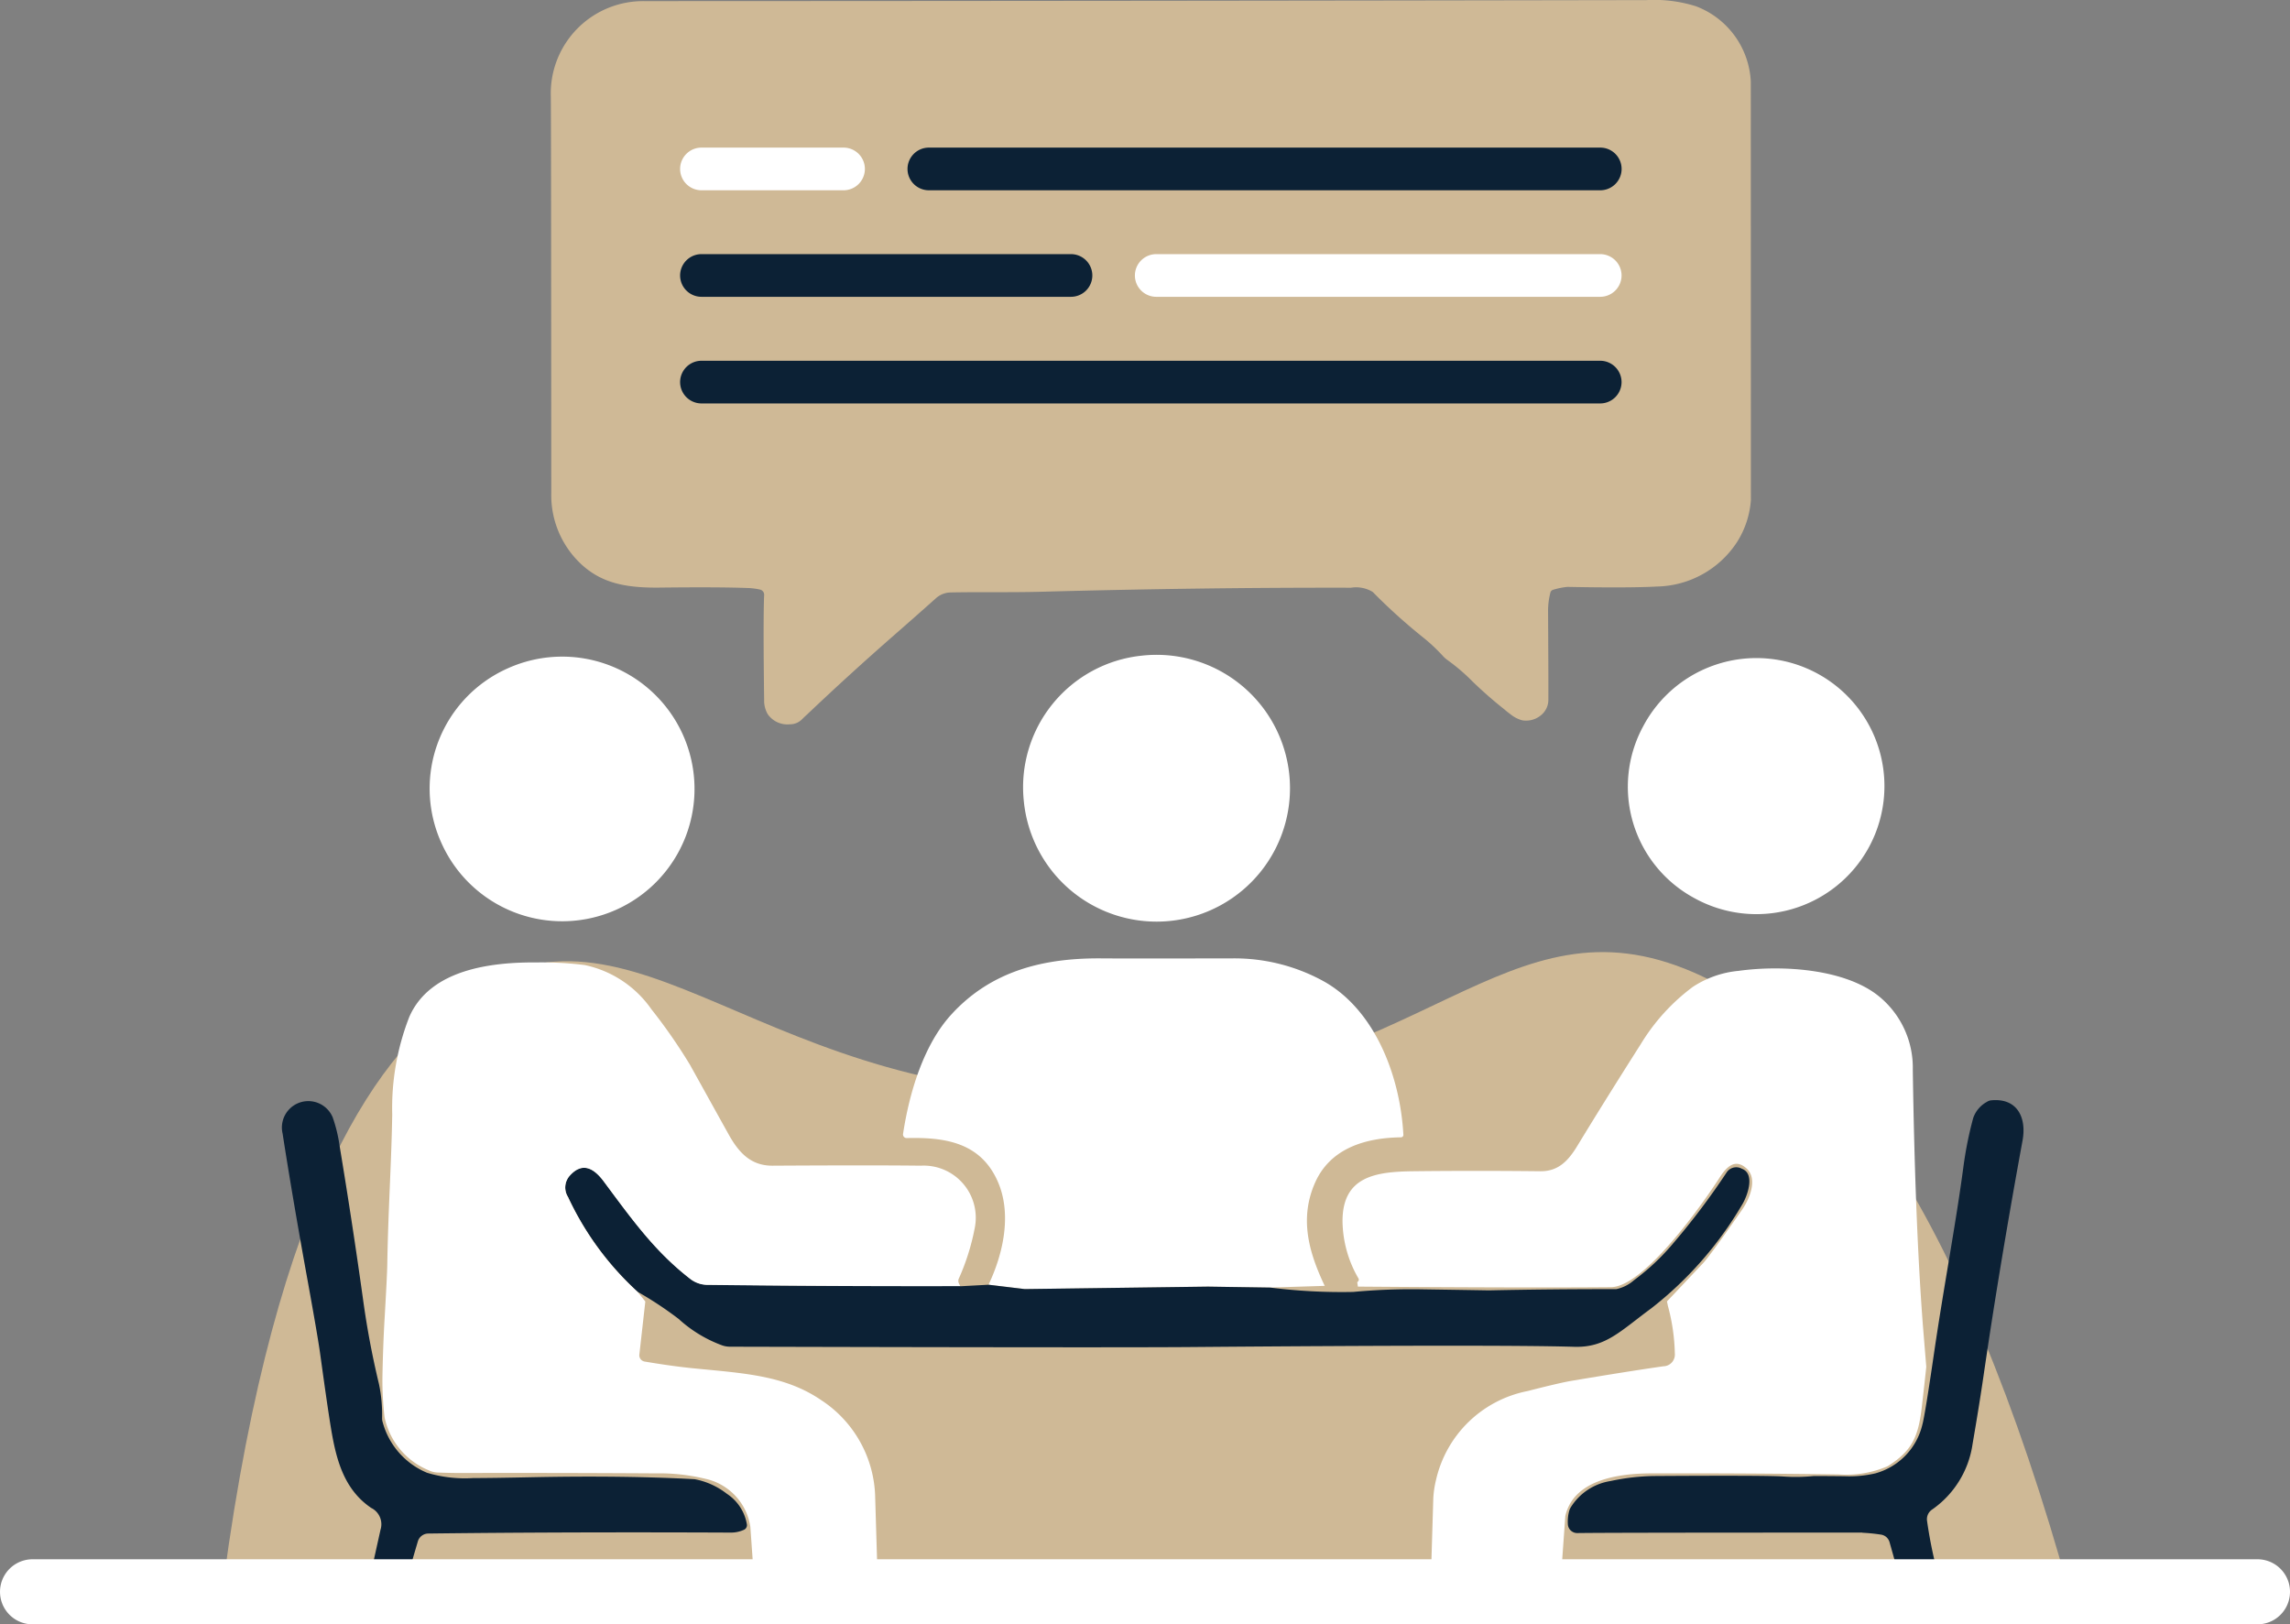
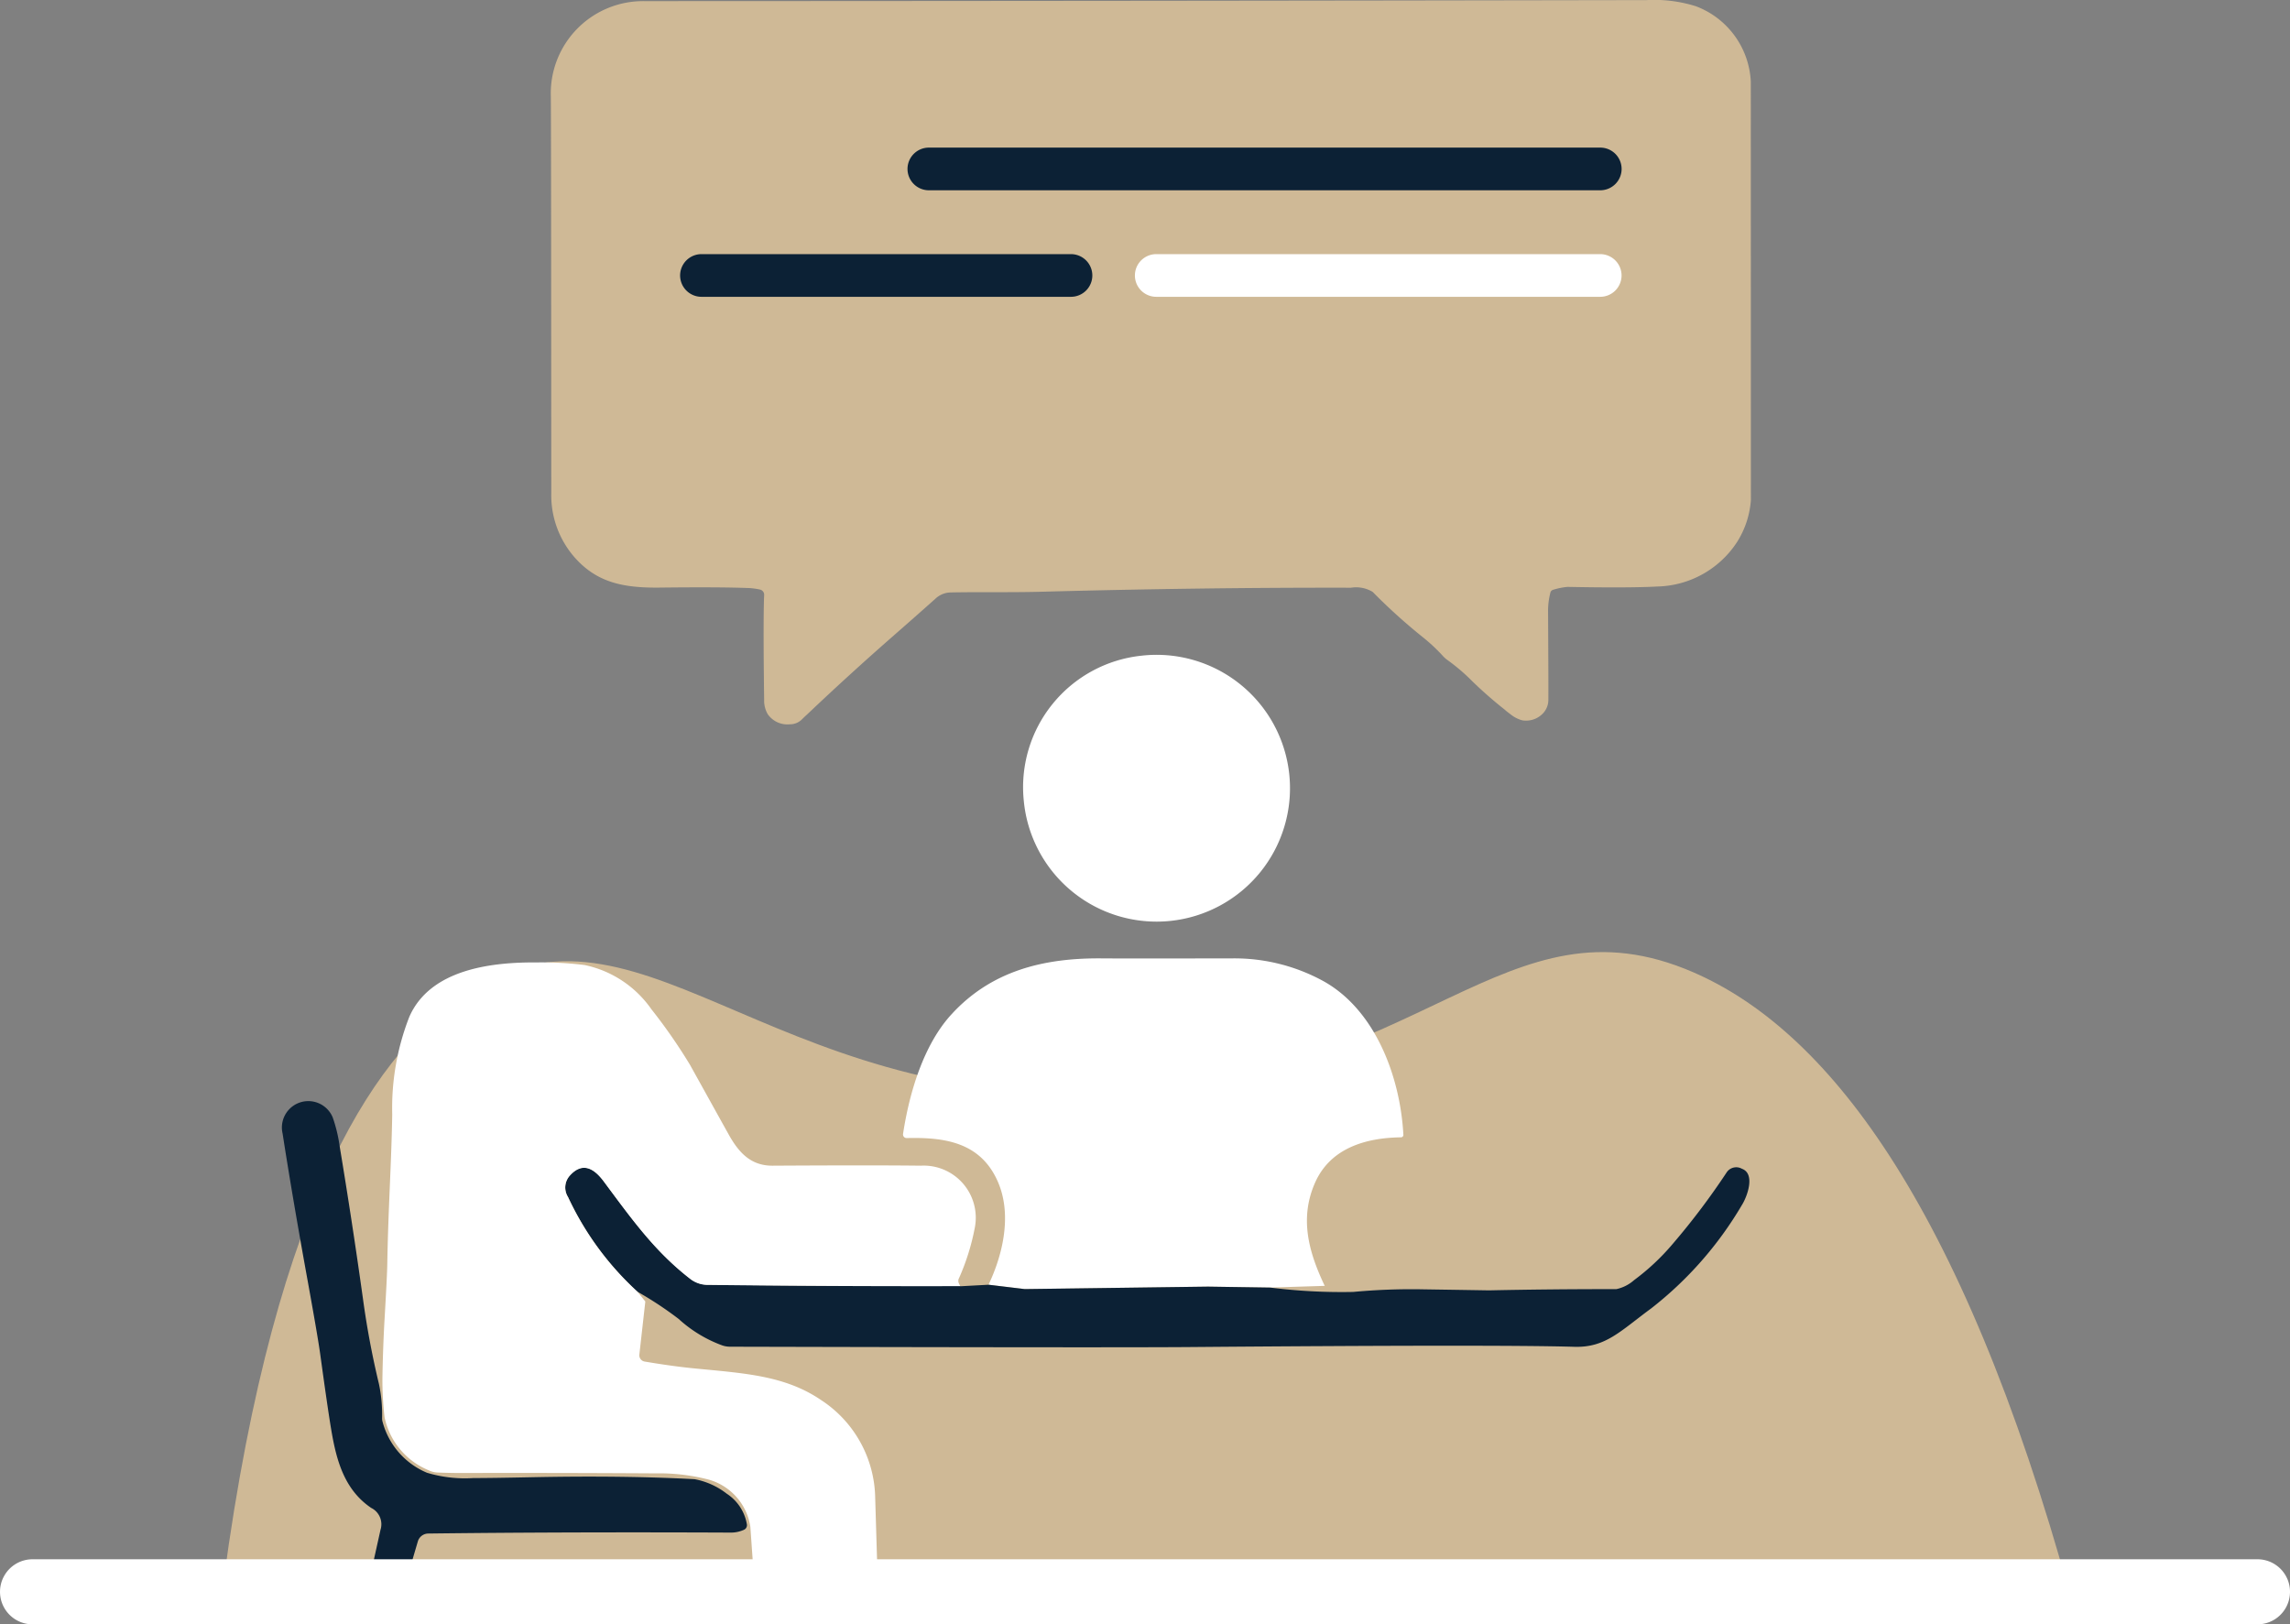
<svg xmlns="http://www.w3.org/2000/svg" width="175.989" height="124.838" viewBox="0 0 175.989 124.838">
  <rect x="0" y="0" width="175.989" height="124.838" fill="#808080" stroke="none" />
  <g id="Groupe_68" data-name="Groupe 68" transform="translate(-907.37 -776.84)">
    <g id="Groupe_67" data-name="Groupe 67" transform="translate(924.19 776.84)">
      <path id="Tracé_690" data-name="Tracé 690" d="M930.447,928.367c3.784-31.321,11.731-42.913,18.431-47.637,13.612-9.587,23.177,8.392,50.174,7.364,23.979-.911,30.234-15.617,44.714-9.332,9.988,4.338,20.487,17.184,29.017,48.126L930.44,928.36Z" transform="translate(-930.44 -804.032)" fill="#cfb996" />
      <path id="Tracé_691" data-name="Tracé 691" d="M1057.66,815.189a6.958,6.958,0,0,1-1.064,3.3,7.513,7.513,0,0,1-6.131,3.427q-2.2.12-6.911.029a5.386,5.386,0,0,0-1.086.219.3.3,0,0,0-.226.233,5.527,5.527,0,0,0-.175,1.436c.015,3.011.029,5.278.022,6.8a1.514,1.514,0,0,1-.459,1.079,1.792,1.792,0,0,1-1.546.488,2.441,2.441,0,0,1-.933-.488,5.41,5.41,0,0,1-.437-.35,31.87,31.87,0,0,1-2.479-2.173,14.85,14.85,0,0,0-1.925-1.64,2.7,2.7,0,0,1-.27-.233,13.525,13.525,0,0,0-1.64-1.538,44.165,44.165,0,0,1-3.813-3.448,2.46,2.46,0,0,0-1.662-.321q-11.581-.022-23.928.313c-2.282.058-4.834.007-6.875.051a1.752,1.752,0,0,0-1.159.5c-1.072.955-2.122,1.881-3.164,2.792q-3.412,2.986-6.649,6.059c-.153.139-.3.277-.445.423a1.285,1.285,0,0,1-.9.357,1.841,1.841,0,0,1-1.706-.773,2.066,2.066,0,0,1-.277-1.1c-.058-4.28-.051-6.97,0-8.056a.41.41,0,0,0-.313-.423,5.115,5.115,0,0,0-1.057-.124c-1.327-.051-3.558-.066-6.693-.029-2.749.029-4.732-.386-6.408-2.216a7.238,7.238,0,0,1-1.888-5.06q-.011-29.68-.036-30.468a7.092,7.092,0,0,1,7.2-7.327q38.866-.011,77-.08a10.7,10.7,0,0,1,3.806.474,6.527,6.527,0,0,1,4.214,5.781q0,3.784.007,32.13Z" transform="translate(-939.916 -776.84)" fill="#cfb996" />
      <path id="Tracé_692" data-name="Tracé 692" d="M1024.312,845.943a10.252,10.252,0,1,1-9.04,11.169,10.163,10.163,0,0,1,9.04-11.169Z" transform="translate(-953.411 -795.55)" fill="#fff" />
-       <path id="Tracé_693" data-name="Tracé 693" d="M958.67,846.98a10.169,10.169,0,1,1-5.14,13.342,10.111,10.111,0,0,1,5.14-13.342Z" transform="translate(-936.463 -795.617)" fill="#fff" />
-       <path id="Tracé_694" data-name="Tracé 694" d="M1080.126,851.616a9.84,9.84,0,1,1,3.908,13.174,9.725,9.725,0,0,1-3.908-13.174Z" transform="translate(-970.672 -795.784)" fill="#fff" />
+       <path id="Tracé_694" data-name="Tracé 694" d="M1080.126,851.616Z" transform="translate(-970.672 -795.784)" fill="#fff" />
      <path id="Tracé_695" data-name="Tracé 695" d="M1034.959,903.036l-4.178.131-4.783-.073-14.085.19-2.785-.335c1.145-2.406,1.8-5.446.714-7.925-1.327-3.026-4.076-3.419-7.006-3.346a.278.278,0,0,1-.277-.314c.488-3.222,1.6-6.9,3.74-9.215,3.062-3.332,7.086-4.338,11.629-4.28q1.269.011,9.871,0a14.21,14.21,0,0,1,7.123,1.779c3.959,2.238,5.854,7.356,6.088,11.782a.185.185,0,0,1-.175.19c-2.785.036-5.439.86-6.605,3.47-1.218,2.741-.51,5.329.736,7.947h0Z" transform="translate(-949.979 -804.212)" fill="#fff" />
-       <path id="Tracé_696" data-name="Tracé 696" d="M1095.266,926.046q-19.74,0-21.9.036a.722.722,0,0,1-.729-.642,3.117,3.117,0,0,1,.087-1.006,1.155,1.155,0,0,1,.146-.35,4.394,4.394,0,0,1,3.04-2,17.292,17.292,0,0,1,3.273-.386q8.694-.055,10,.036a14.041,14.041,0,0,0,2.355-.036c.066,0,.846,0,2.348.015a8.882,8.882,0,0,0,2.377-.219,5.1,5.1,0,0,0,3.623-3.777c.124-.437.437-2.34.926-5.709.758-5.118,1.633-9.667,2.216-14.034a28.831,28.831,0,0,1,.758-3.791,2.251,2.251,0,0,1,1.05-1.239.756.756,0,0,1,.379-.124c1.983-.168,2.683,1.363,2.362,3.1-1.035,5.643-2.107,11.949-3,18.1q-.306,2.111-.838,5.206a7.42,7.42,0,0,1-3.128,5.06.889.889,0,0,0-.372.86,34.059,34.059,0,0,0,1.495,6.248.914.914,0,0,1-.766,1.21l-.941.095a1.167,1.167,0,0,1-1.239-.838l-1.429-5.074a.811.811,0,0,0-.693-.591,13.66,13.66,0,0,0-1.392-.139h0Z" transform="translate(-968.963 -808.259)" fill="#0c2135" />
      <path id="Tracé_697" data-name="Tracé 697" d="M944.562,932.6h-.131a1.071,1.071,0,0,1-.97-1.3c.015-.073.423-1.9,1.21-5.453a1.4,1.4,0,0,0-.714-1.677c-2.071-1.4-2.676-3.66-3.069-5.986-.211-1.254-.481-3.15-.831-5.687-.124-.948-.452-2.836-.962-5.658q-1.192-6.551-1.947-11.432A2.03,2.03,0,0,1,941,894.163a11.5,11.5,0,0,1,.532,2.216q.962,5.785,1.794,11.745a65.7,65.7,0,0,0,1.225,6.518,11.488,11.488,0,0,1,.241,2.632,1,1,0,0,0,.051.328,5.872,5.872,0,0,0,3.4,3.864,10.081,10.081,0,0,0,3.543.408q1.433,0,4.622-.066c4.768-.095,8.9-.036,12.4.153a5.726,5.726,0,0,1,2.471,1.115,3.515,3.515,0,0,1,1.546,2.34.391.391,0,0,1-.2.423,2.4,2.4,0,0,1-1.079.226q-12.74-.055-23.206.073a.842.842,0,0,0-.8.605l-1.4,4.761a1.526,1.526,0,0,1-1.553,1.086h0Z" transform="translate(-932.248 -808.279)" fill="#0c2135" />
      <path id="Tracé_698" data-name="Tracé 698" d="M997.326,909.04l2.158-.117,2.785.335,14.085-.189,4.783.073a43.935,43.935,0,0,0,6.365.335,48.278,48.278,0,0,1,5.38-.2q5.02.077,5.038.08,4.79-.1,9.806-.095a3,3,0,0,0,1.371-.693,17.565,17.565,0,0,0,2.982-2.8,55.017,55.017,0,0,0,4.134-5.483.885.885,0,0,1,1.167-.277c1.05.379.423,2.121,0,2.792a28.146,28.146,0,0,1-6.977,7.947c-2.384,1.75-3.5,3.026-5.927,2.945q-5.73-.175-29.862.022-6.3.044-34.988-.029a1.854,1.854,0,0,1-.591-.095,10.121,10.121,0,0,1-3.368-2.041,27.5,27.5,0,0,0-3.157-2.085,23.089,23.089,0,0,1-5.344-7.291,1.372,1.372,0,0,1,.131-1.633c.97-1.086,1.859-.591,2.625.445,2.216,2.975,3.944,5.4,6.685,7.509a2.2,2.2,0,0,0,1.363.423q9.667.12,19.349.095h0Z" transform="translate(-940.335 -810.186)" fill="#0c2135" />
-       <path id="Tracé_699" data-name="Tracé 699" d="M1093.747,909.543c-.1.962-.212,1.939-.328,2.945-.262,2.428-.751,3.514-2.646,4.7a8.074,8.074,0,0,1-3.791.627q-7.261-.1-14.326-.08c-2.581,0-6.015.488-6.649,3.281l-.321,4.469-10-.036.175-5.818h0a7.666,7.666,0,0,1,.211-1.4,8.99,8.99,0,0,1,7.043-6.824c1.64-.423,2.778-.685,3.383-.787,2.617-.437,4.958-.817,7.043-1.115a.9.9,0,0,0,.882-.97,15.021,15.021,0,0,0-.532-3.667l-.073-.35c.919-.97,1.837-1.947,2.756-2.916q.547-.58,3.011-4.119c.591-.846,1.232-2.391.343-3.186-.86-.773-1.509-.153-2.056.693-1.247,1.947-5.782,8.413-8.362,8.435q-6.485.055-19.444-.044l-.051-.335a.532.532,0,0,0,.066-.066.187.187,0,0,0,.029-.226,8.927,8.927,0,0,1-1.225-4.353c-.029-3.507,2.559-3.849,5.432-3.886q4.757-.055,9.762,0c1.349.015,2.122-.744,2.858-1.961q1.99-3.281,4.877-7.823a15.475,15.475,0,0,1,3.988-4.382,7.663,7.663,0,0,1,3.5-1.232c3.412-.474,8.3-.153,10.878,2.012a7.073,7.073,0,0,1,2.53,5.585q.175,11.647.766,19.524l.27,3.3Z" transform="translate(-962.53 -804.5)" fill="#fff" />
      <path id="Tracé_700" data-name="Tracé 700" d="M991.956,902.7c-.044.1,0,.262.146.474q-9.678.022-19.357-.095a2.187,2.187,0,0,1-1.363-.423c-2.741-2.114-4.469-4.535-6.685-7.517-.766-1.035-1.655-1.531-2.625-.445a1.362,1.362,0,0,0-.131,1.633,22.975,22.975,0,0,0,5.344,7.283l.6.744-.459,4.083a.489.489,0,0,0,.4.532c1.429.241,2.69.416,3.8.525,3.842.379,6.977.532,9.777,2.442a9.149,9.149,0,0,1,4.148,7.517h0l.175,5.818-9.514.036-.255-3.631a4.454,4.454,0,0,0-3.427-3.689,15.061,15.061,0,0,0-3.842-.423q-7.021-.044-15.048-.029c-.6,0-1.166-.015-1.721-.036a1.733,1.733,0,0,1-.685-.175,5.642,5.642,0,0,1-3.39-4.083,24.049,24.049,0,0,1-.16-3.23c.029-1.458.08-2.887.16-4.28q.2-3.423.211-4.287c.073-4.272.314-7.626.379-11.454a19.251,19.251,0,0,1,1.312-7.509c1.6-3.653,6.285-4.214,9.8-4.185a26.647,26.647,0,0,1,3.674.2,8.339,8.339,0,0,1,5.133,3.4,41.766,41.766,0,0,1,2.953,4.25c1.363,2.45,2.355,4.243,2.989,5.38.766,1.371,1.691,2.406,3.383,2.391q7.764-.044,11.373,0a4.005,4.005,0,0,1,4.148,4.8,17.44,17.44,0,0,1-1.269,3.981Z" transform="translate(-935.111 -804.329)" fill="#fff" />
      <g id="Groupe_66" data-name="Groupe 66" transform="translate(35.447 11.344)">
        <path id="Tracé_701" data-name="Tracé 701" d="M1003.03,794.04h0a1.643,1.643,0,0,1,1.64-1.64h51.6a1.643,1.643,0,0,1,1.64,1.64h0a1.643,1.643,0,0,1-1.64,1.64h-51.6A1.643,1.643,0,0,1,1003.03,794.04Z" transform="translate(-985.554 -792.4)" fill="#0c2135" />
-         <path id="Tracé_702" data-name="Tracé 702" d="M979.06,794.04h0a1.643,1.643,0,0,1,1.64-1.64h10.921a1.643,1.643,0,0,1,1.64,1.64h0a1.643,1.643,0,0,1-1.64,1.64H980.7A1.643,1.643,0,0,1,979.06,794.04Z" transform="translate(-979.06 -792.4)" fill="#fff" />
        <path id="Tracé_703" data-name="Tracé 703" d="M1027,805.27h0a1.643,1.643,0,0,1,1.64-1.64h34.12a1.643,1.643,0,0,1,1.641,1.64h0a1.643,1.643,0,0,1-1.641,1.64h-34.12A1.643,1.643,0,0,1,1027,805.27Z" transform="translate(-992.049 -795.443)" fill="#fff" />
        <path id="Tracé_704" data-name="Tracé 704" d="M979.06,805.27h0a1.643,1.643,0,0,1,1.64-1.64h28.4a1.643,1.643,0,0,1,1.64,1.64h0a1.643,1.643,0,0,1-1.64,1.64H980.7A1.643,1.643,0,0,1,979.06,805.27Z" transform="translate(-979.06 -795.443)" fill="#0c2135" />
-         <path id="Tracé_705" data-name="Tracé 705" d="M979.06,816.51h0a1.643,1.643,0,0,1,1.64-1.64h69.072a1.643,1.643,0,0,1,1.64,1.64h0a1.643,1.643,0,0,1-1.64,1.64H980.7a1.643,1.643,0,0,1-1.64-1.64Z" transform="translate(-979.06 -798.488)" fill="#0c2135" />
      </g>
    </g>
    <path id="Tracé_706" data-name="Tracé 706" d="M1080.858,946.211H909.871a2.5,2.5,0,1,1,0-5h170.988a2.5,2.5,0,1,1,0,5Z" transform="translate(0 -44.534)" fill="#fff" />
  </g>
</svg>